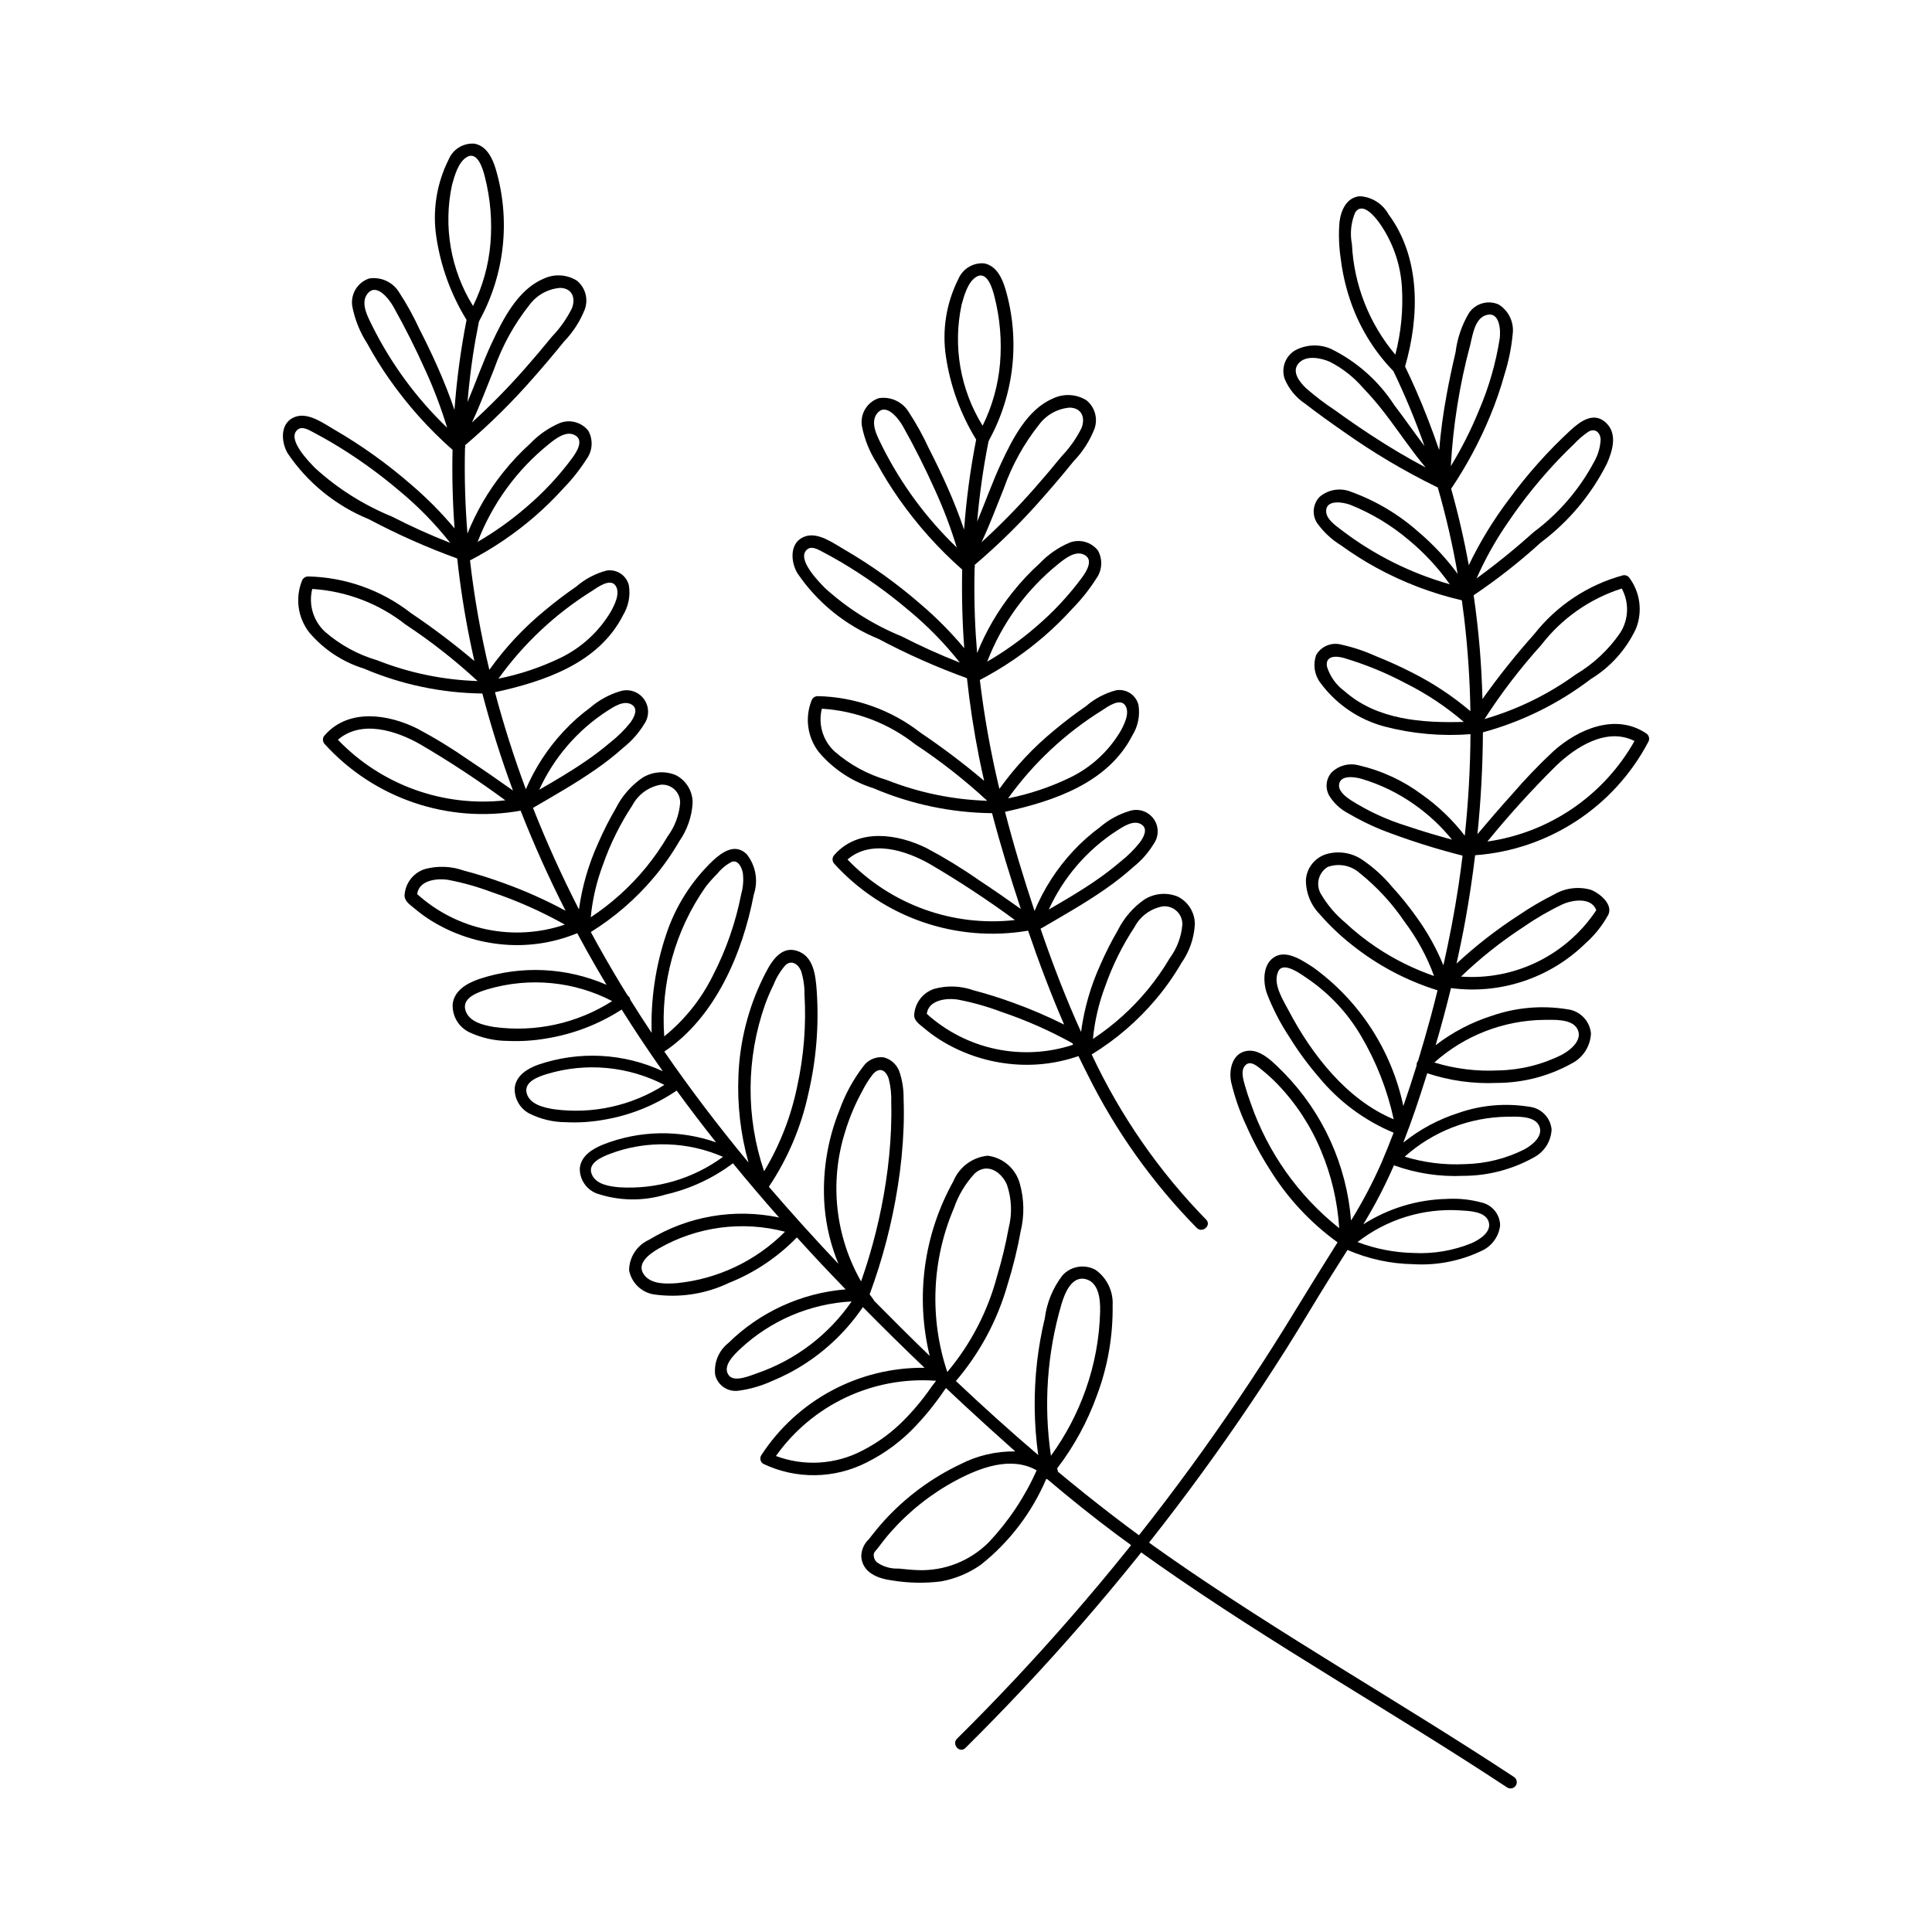
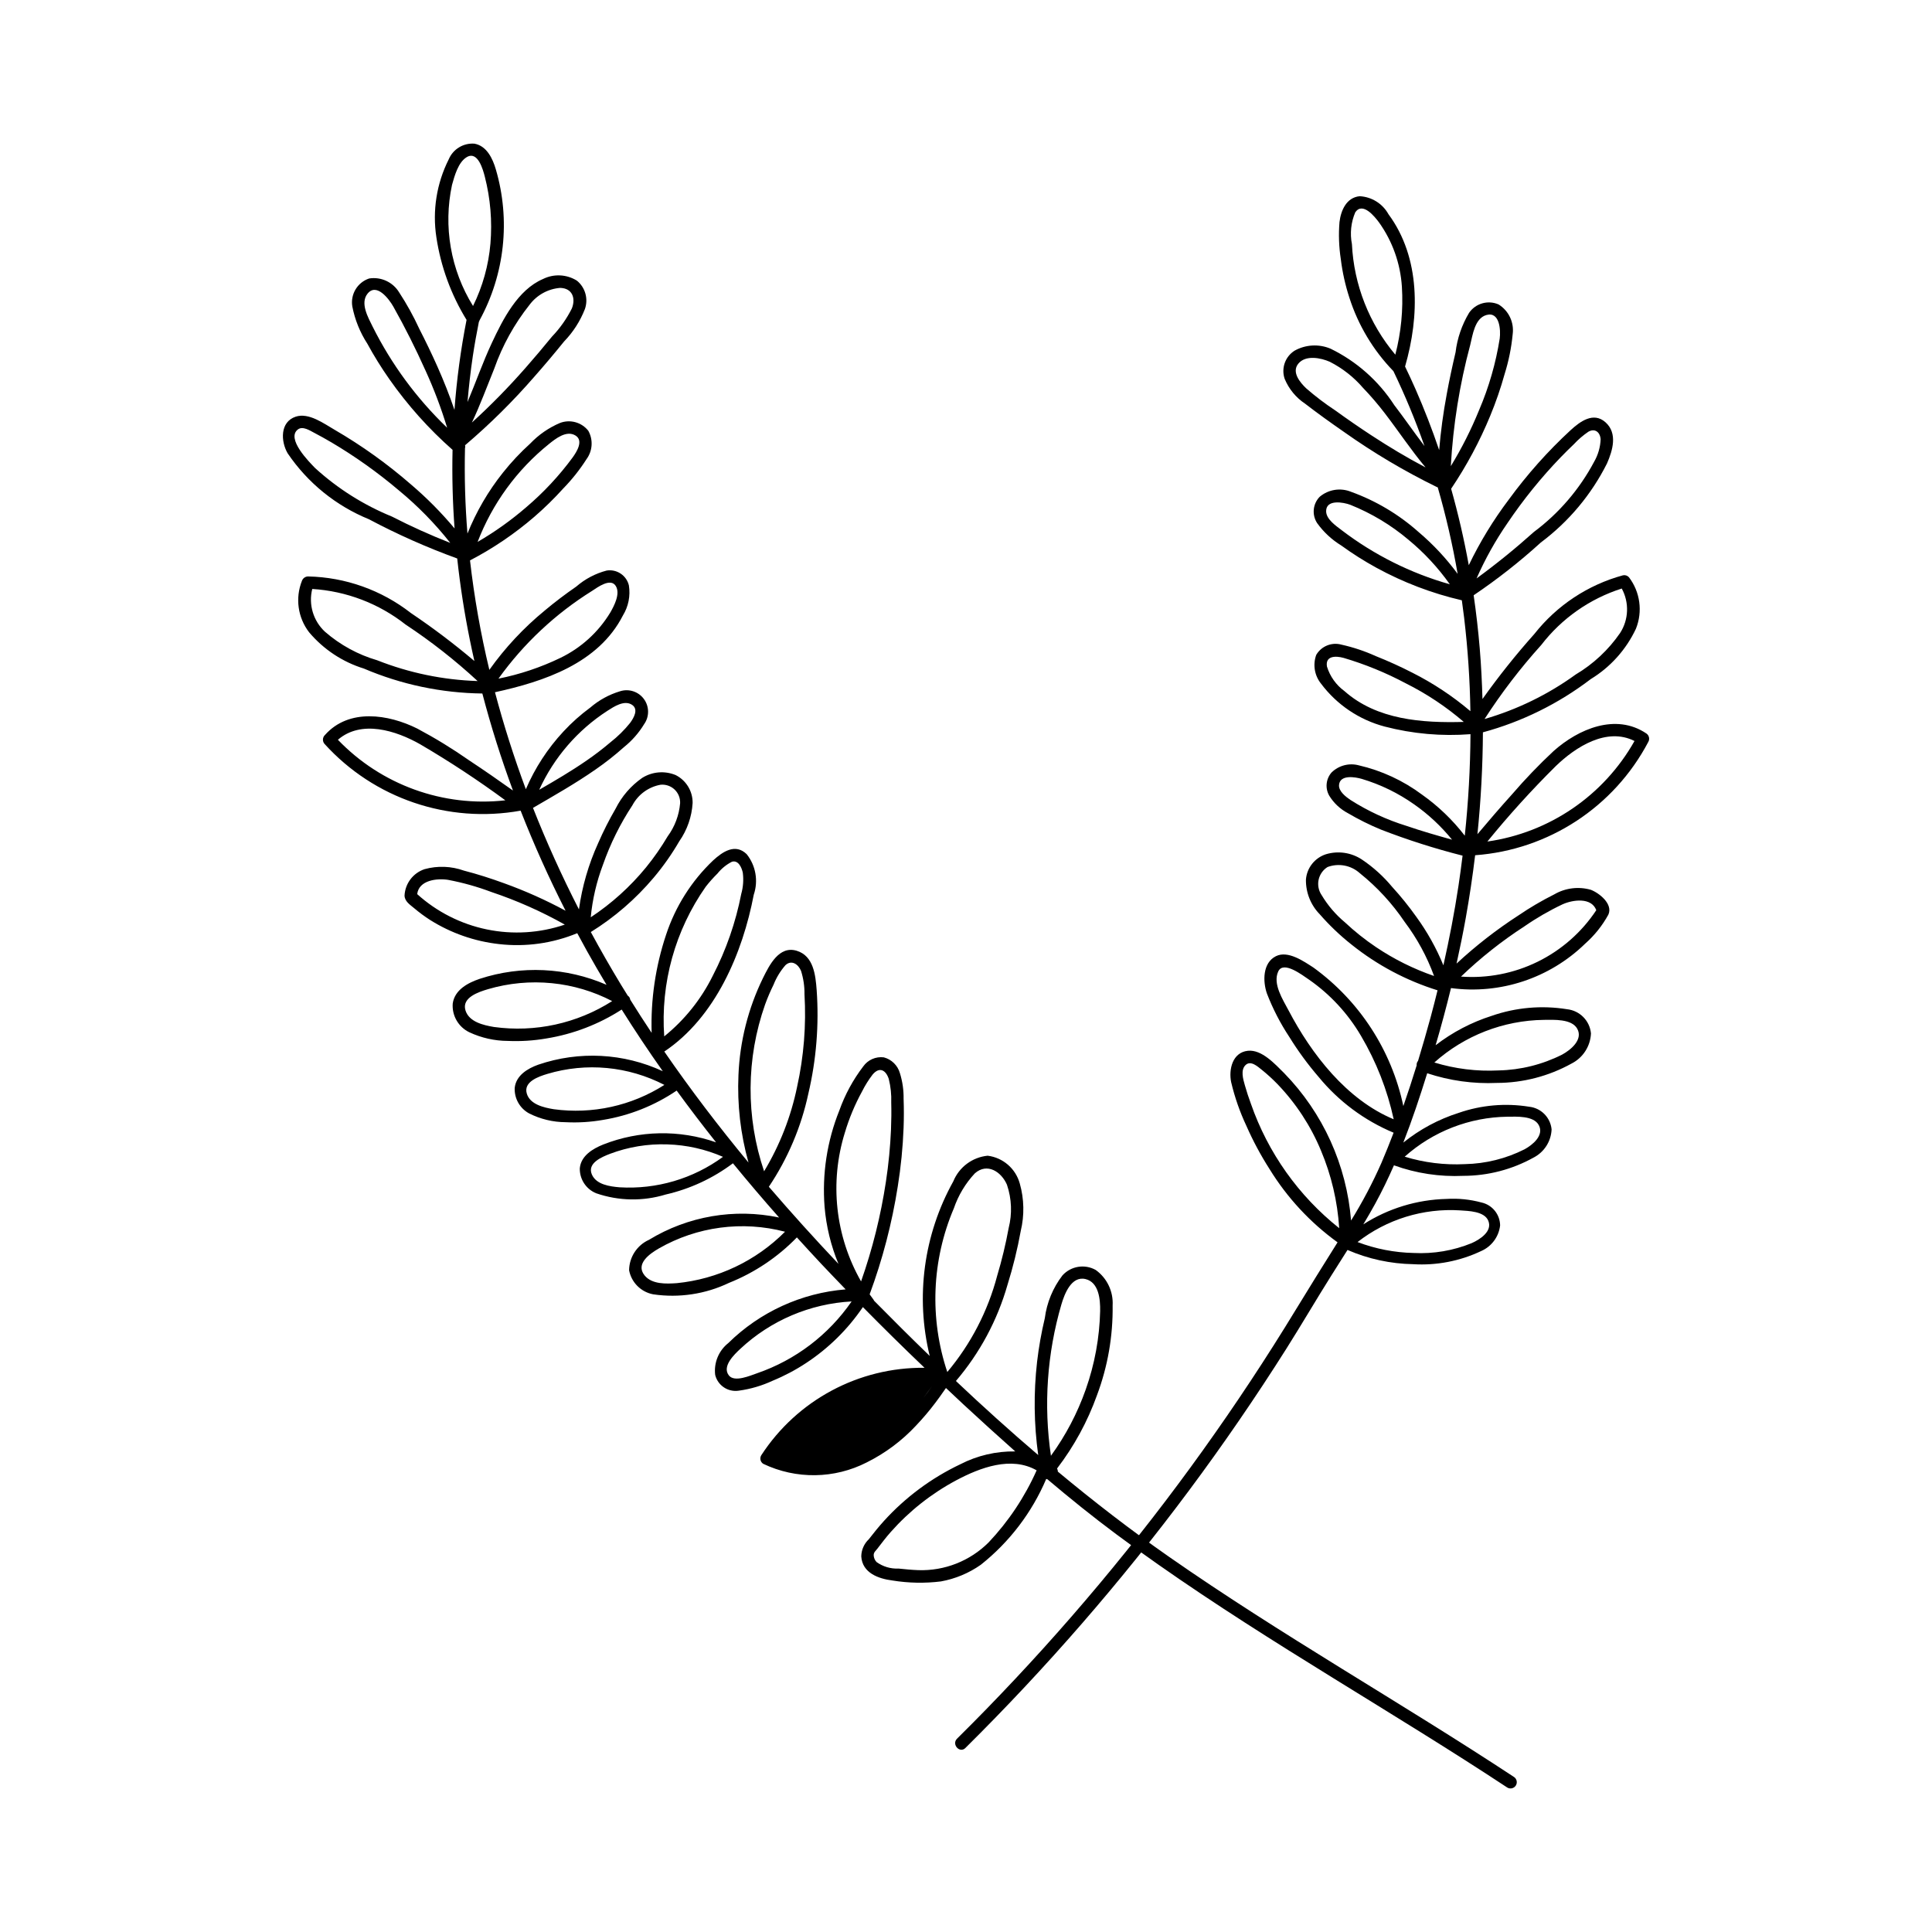
<svg xmlns="http://www.w3.org/2000/svg" fill="#000000" width="800px" height="800px" version="1.1" viewBox="144 144 512 512">
  <g>
    <path d="m516.36 241.12c3.848-13.289 4.141-28.805-4.402-40.352-1.555-2.801-4.441-4.606-7.641-4.769-3.508 0.352-4.977 3.773-5.34 6.871-0.27 3.273-0.148 6.57 0.352 9.816 0.422 3.445 1.176 6.844 2.25 10.148 2.336 7.324 6.336 14.008 11.691 19.523 3.109 6.461 5.859 13.09 8.234 19.855-2.731-3.582-5.285-7.312-8.023-10.875v-0.004c-4.164-6.426-10.008-11.594-16.898-14.941-3.086-1.289-6.594-1.09-9.512 0.543-2.496 1.582-3.578 4.672-2.621 7.465 1.113 2.68 2.992 4.969 5.406 6.574 3.383 2.617 6.875 5.106 10.387 7.543 7.762 5.492 15.949 10.352 24.492 14.531 0.09 0.043 0.184 0.078 0.281 0.105 2.176 7.539 3.938 15.195 5.277 22.93-3.008-4.086-6.481-7.809-10.352-11.09-5.231-4.66-11.301-8.277-17.891-10.66-2.801-1.141-6.004-0.637-8.316 1.316-1.828 1.871-2.117 4.766-0.688 6.965 1.715 2.394 3.894 4.418 6.41 5.953 2.969 2.156 6.074 4.121 9.293 5.883 7.121 3.898 14.742 6.801 22.652 8.633 0.227 1.598 0.438 3.199 0.633 4.805h-0.004c0.965 8.16 1.512 16.363 1.641 24.578-4.695-3.984-9.848-7.398-15.344-10.172-3.148-1.617-6.375-3.078-9.66-4.391v0.004c-2.934-1.336-5.996-2.363-9.141-3.062-2.594-0.73-5.352 0.383-6.711 2.707-0.938 2.586-0.457 5.477 1.27 7.621 4.184 5.586 10.133 9.594 16.879 11.375 7.414 1.93 15.094 2.609 22.73 2.016-0.055 8.984-0.559 17.953-1.512 26.902-3.219-4.18-7.043-7.852-11.348-10.895-4.988-3.715-10.691-6.356-16.75-7.754-2.566-0.684-5.301 0.035-7.199 1.887-1.5 1.707-1.754 4.176-0.629 6.148 1.199 1.965 2.91 3.566 4.945 4.641 2.82 1.66 5.758 3.121 8.785 4.367 7.059 2.734 14.277 5.035 21.613 6.894-0.328 2.656-0.68 5.309-1.078 7.949-1.07 7.086-2.43 14.121-4.004 21.113v0.004c-1.871-4.559-4.281-8.875-7.18-12.859-1.969-2.773-4.106-5.422-6.402-7.93-2.312-2.789-5.012-5.231-8.02-7.25-2.812-1.859-6.305-2.371-9.527-1.398-2.957 0.957-5.051 3.598-5.301 6.695-0.055 3.457 1.277 6.793 3.703 9.258 2.551 2.926 5.367 5.609 8.414 8.012 6.766 5.418 14.484 9.52 22.762 12.094-0.586 2.367-1.184 4.731-1.82 7.078-1.051 3.863-2.164 7.727-3.336 11.586l-0.066 0.105c-0.246 0.32-0.359 0.727-0.312 1.125-1.113 3.613-2.289 7.207-3.531 10.781-3.117-14.762-11.602-27.836-23.812-36.695-2.598-1.676-6.766-4.609-9.953-3.023-3.543 1.762-3.504 6.695-2.387 9.895v-0.004c1.555 4.035 3.543 7.891 5.926 11.496 2.301 3.727 4.891 7.266 7.75 10.582 5.32 6.492 12.152 11.574 19.895 14.809-1.039 2.719-2.121 5.422-3.262 8.086h-0.004c-2.316 5.242-4.992 10.316-8.008 15.188-1.172-14.691-7.445-28.512-17.734-39.066-2.402-2.367-5.918-6.312-9.621-5.918-4.09 0.438-5.117 4.977-4.414 8.359h0.004c0.941 3.981 2.293 7.852 4.035 11.555 1.742 3.957 3.789 7.773 6.117 11.418 4.672 7.602 10.801 14.207 18.035 19.43-3.703 5.91-7.394 11.816-11.02 17.777-7.762 12.762-15.996 25.223-24.703 37.379v0.004c-17.402 24.301-36.613 47.258-57.469 68.668-2.523 2.59-5.074 5.16-7.644 7.703-1.516 1.5 0.691 3.981 2.211 2.477l-0.004-0.004c21.449-21.238 41.27-44.062 59.293-68.277 9.047-12.16 17.625-24.652 25.73-37.477 4.074-6.445 7.914-13.035 11.977-19.488 1.418-2.25 2.848-4.492 4.266-6.742 5.5 2.387 11.41 3.668 17.402 3.773 6.207 0.379 12.406-0.82 18.023-3.484 2.766-1.207 4.68-3.797 5.019-6.797-0.043-2.926-2.094-5.445-4.953-6.074-3.008-0.812-6.129-1.133-9.238-0.941-7.832 0.184-15.465 2.516-22.062 6.738 1.078-1.801 2.133-3.613 3.141-5.453 1.812-3.309 3.453-6.719 4.977-10.191 5.891 2.133 12.148 3.078 18.406 2.789 6.488-0.012 12.867-1.668 18.543-4.812 2.848-1.441 4.695-4.309 4.828-7.496-0.305-3.16-2.793-5.676-5.953-6.008-6.269-1.012-12.691-0.449-18.691 1.637-5.328 1.695-10.297 4.359-14.652 7.867 2.363-6.039 4.418-12.211 6.332-18.379h-0.004c5.953 1.977 12.219 2.848 18.484 2.566 6.918-0.016 13.719-1.781 19.77-5.133 3.035-1.535 5.004-4.594 5.148-7.992-0.324-3.371-2.977-6.051-6.348-6.406-6.684-1.078-13.535-0.477-19.93 1.746-5.383 1.711-10.422 4.348-14.891 7.797 1.477-5.016 2.836-10.066 4.074-15.148h-0.004c13.027 1.746 26.133-2.59 35.551-11.758 2.481-2.191 4.562-4.793 6.156-7.695 1.289-2.824-2.422-5.758-4.684-6.606l-0.004 0.004c-3.242-0.914-6.715-0.477-9.629 1.215-3.266 1.633-6.422 3.484-9.441 5.539-5.852 3.785-11.363 8.07-16.469 12.812 0.883-4.019 1.719-8.055 2.441-12.105 0.984-5.512 1.812-11.047 2.481-16.609h0.004c19.434-1.418 36.766-12.75 45.859-29.98 0.473-0.773 0.258-1.785-0.492-2.293-8.121-5.457-18.016-1.184-24.562 4.648v-0.004c-3.879 3.621-7.555 7.453-11.016 11.473-3.129 3.469-6.18 7.008-9.184 10.582 0.918-8.973 1.402-17.973 1.453-27 10.348-2.805 20.055-7.598 28.574-14.102 5.215-3.176 9.375-7.816 11.973-13.34 1.832-4.559 1.133-9.742-1.844-13.648-0.398-0.449-1.004-0.648-1.59-0.52-9.289 2.531-17.523 7.981-23.48 15.547-4.898 5.488-9.488 11.242-13.75 17.238-0.133-4.473-0.348-8.941-0.723-13.406-0.395-4.711-0.934-9.41-1.613-14.094v0.004c6.262-4.223 12.211-8.898 17.797-13.98 7.402-5.535 13.414-12.719 17.551-20.98 1.488-3.422 2.848-7.945-0.387-10.859-3.199-2.887-6.742-0.238-9.266 2.066-6.047 5.582-11.535 11.742-16.387 18.395-4.102 5.43-7.656 11.254-10.602 17.387-1.234-6.82-2.793-13.57-4.676-20.25v-0.004c4.086-6.07 7.555-12.535 10.348-19.301 1.5-3.617 2.777-7.324 3.828-11.098 1.074-3.426 1.789-6.957 2.133-10.531 0.426-3.148-1.039-6.25-3.742-7.918-2.801-1.223-6.074-0.289-7.809 2.223-1.914 3.199-3.137 6.762-3.582 10.461-0.871 3.699-1.668 7.414-2.352 11.152h0.004c-0.918 4.883-1.586 9.812-2 14.766-1.848-5.457-3.93-10.832-6.25-16.125-0.891-2.027-1.828-4.035-2.789-6.031zm-14.086-32.43c-0.559-2.84-0.246-5.785 0.895-8.445 1.973-2.816 5.125 1.133 6.312 2.734 3.555 4.992 5.644 10.883 6.035 17 0.379 6.059-0.211 12.137-1.742 18.012-6.938-8.242-10.98-18.535-11.5-29.301zm-26.77 227.82c-0.598-1.605-1.129-3.234-1.598-4.887-0.449-1.59-1.219-4.059 0.203-5.394 1.355-1.273 3.176 0.402 4.266 1.273h0.004c1.469 1.184 2.863 2.453 4.176 3.809 4.898 5.102 8.805 11.066 11.516 17.598 2.754 6.539 4.387 13.492 4.832 20.57-10.766-8.551-18.879-19.984-23.398-32.969zm55.449 28.254c2.258 0.152 6.371 0.227 7.441 2.703 1.23 2.852-2.266 5.043-4.371 5.973h0.004c-4.875 1.992-10.129 2.883-15.387 2.613-5.086-0.109-10.121-1.086-14.875-2.894 7.731-6.031 17.402-9.016 27.188-8.395zm-45.488-53.023c-1.48-2.824-4.238-7.008-2.719-10.297 1.359-2.945 6.438 1.016 8.137 2.156v-0.004c5.625 3.914 10.332 9.004 13.797 14.918 4.051 6.859 6.977 14.32 8.664 22.105-12.48-5.188-21.793-17.27-27.875-28.879zm58.031 28.199c2.422-0.016 6.902-0.301 8.285 2.207 1.512 2.742-1.68 5.301-3.75 6.422h0.004c-4.918 2.481-10.328 3.828-15.836 3.938-5.387 0.273-10.781-0.395-15.941-1.973 7.504-6.703 17.18-10.465 27.242-10.594zm9.656-25.664c2.582-0.016 7.359-0.32 8.836 2.352 1.613 2.922-1.793 5.652-4 6.848h0.004c-5.242 2.644-11.012 4.082-16.883 4.199-5.746 0.293-11.496-0.418-16.996-2.102 8-7.148 18.316-11.16 29.043-11.297zm-52.73-25.844c-2.441-2.035-4.523-4.465-6.156-7.188-0.82-1.188-1.117-2.656-0.828-4.066 0.293-1.41 1.148-2.641 2.371-3.406 2.938-1.094 6.242-0.461 8.566 1.641 4.582 3.676 8.582 8.023 11.867 12.891 3.293 4.371 5.922 9.203 7.797 14.344-5.43-1.871-10.59-4.438-15.355-7.637-2.926-1.965-5.691-4.168-8.262-6.578zm57.715-4.801c2.731-1.207 7.613-1.879 8.895 1.578-3.875 5.852-9.238 10.566-15.539 13.66s-13.312 4.453-20.312 3.938c5.164-4.957 10.789-9.414 16.793-13.305 3.223-2.231 6.621-4.195 10.164-5.871zm-57.855-56.492c-2.199-1.609-3.82-3.887-4.625-6.492-0.484-2.891 2.348-2.867 4.379-2.305v-0.004c5.711 1.688 11.238 3.945 16.492 6.742 5.531 2.762 10.699 6.199 15.387 10.234-11.055 0.312-23.039-0.543-31.633-8.176zm1.57 28.836c-1.215-0.836-3.137-2.281-2.992-3.965 0.242-2.801 4.301-2.098 6.016-1.598h0.004c4.977 1.488 9.676 3.777 13.918 6.777 3.754 2.633 7.121 5.777 10.008 9.336-4.031-1.129-8.055-2.277-12.016-3.641-5.266-1.621-10.289-3.945-14.938-6.91zm54.414-8.922c5.316-5.148 13.551-10.398 20.895-6.68-8.148 14.461-22.559 24.309-38.992 26.641 5.676-6.969 11.715-13.633 18.098-19.961zm17.516-47.086c2.019 3.715 1.855 8.234-0.438 11.785-3.078 4.465-7.086 8.215-11.746 10.984-7.316 5.301-15.496 9.297-24.176 11.812 4.477-6.941 9.508-13.508 15.043-19.641 5.418-7.031 12.855-12.246 21.316-14.941zm-74.238-15.473c-1.48-1.133-4.09-2.879-4.106-5.004-0.023-3.25 4.602-2.394 6.422-1.707 5.586 2.242 10.781 5.359 15.379 9.242 4.168 3.434 7.859 7.406 10.98 11.816-10.375-2.934-20.105-7.801-28.676-14.344zm43.965-1.883h-0.004c4.188-6.207 8.902-12.043 14.102-17.434 1.133-1.172 2.289-2.32 3.469-3.441 1.152-1.242 2.441-2.356 3.84-3.312 1.715-1 3.113 0.062 3.266 1.949h0.004c-0.078 2.102-0.664 4.148-1.711 5.973-3.883 7.312-9.34 13.676-15.977 18.625-4.856 4.359-9.922 8.469-15.191 12.316 2.266-5.141 5.008-10.055 8.199-14.676zm-45.609-29.816c-2.711-1.785-5.301-3.75-7.75-5.887-1.617-1.543-3.914-4.273-2.098-6.516 1.941-2.398 5.988-1.559 8.371-0.512v0.004c3.356 1.707 6.34 4.055 8.793 6.906 2.055 2.141 3.988 4.394 5.789 6.75 3.637 4.731 6.949 9.754 10.785 14.332-4.965-2.613-9.785-5.5-14.477-8.582-3.188-2.09-6.324-4.258-9.414-6.496zm35.727-17.395c0.645-2.609 1.191-7.031 4.277-7.914 3.547-1.016 3.832 4.035 3.535 6.242-1.031 6.516-2.863 12.883-5.461 18.945-2.094 5.148-4.602 10.117-7.496 14.859 0.602-10.859 2.324-21.625 5.144-32.129z" />
-     <path d="m404.75 213.79c-2.918-0.211-5.644 1.465-6.781 4.16-3.215 6.379-4.359 13.602-3.273 20.66 1.168 7.758 3.891 15.199 7.996 21.883-1.547 7.879-2.613 15.848-3.199 23.859-1.324-3.891-2.844-7.715-4.512-11.465-1.516-3.41-3.144-6.773-4.848-10.098l0.004 0.004c-1.527-3.316-3.293-6.512-5.289-9.566-1.656-2.742-4.805-4.211-7.969-3.707-3.113 1.043-5.004 4.191-4.457 7.43 0.684 3.504 2.031 6.844 3.969 9.84 1.77 3.25 3.723 6.394 5.852 9.422 4.824 6.883 10.445 13.168 16.75 18.73-0.152 6.949 0.027 13.898 0.543 20.844h0.004c-3.5-4.191-7.344-8.078-11.5-11.621-6.293-5.481-13.09-10.355-20.309-14.551-2.856-1.648-6.852-4.625-10.32-3.477-4.191 1.391-3.973 6.551-2.133 9.703v0.004c5.293 7.828 12.789 13.91 21.543 17.477 7.555 4.016 15.387 7.496 23.43 10.41 0.754 6.996 1.82 13.949 3.191 20.863 0.422 2.117 0.879 4.227 1.359 6.332v-0.004c-5.383-4.555-11.012-8.812-16.863-12.754-7.793-6.07-17.336-9.469-27.211-9.684-0.742-0.004-1.406 0.461-1.66 1.16-1.816 4.562-1.094 9.75 1.906 13.641 3.82 4.527 8.855 7.859 14.516 9.609 9.934 4.246 20.609 6.488 31.414 6.606 2.238 8.547 4.852 16.996 7.621 25.383-3.668-2.609-7.367-5.172-11.121-7.652v0.004c-4.414-3.086-9.012-5.902-13.766-8.434-7.633-3.805-18.121-5.453-24.469 1.695h0.004c-0.664 0.621-0.723 1.652-0.137 2.344 12.977 14.328 32.367 21.039 51.422 17.797 2.875 8.41 6.008 16.738 9.547 24.891v-0.004c-4.34-2.168-8.797-4.086-13.359-5.734-3.496-1.277-7.047-2.414-10.648-3.348-3.352-1.199-6.992-1.332-10.426-0.387-3.055 1.016-5.164 3.809-5.312 7.023 0.066 1.543 1.441 2.387 2.539 3.312 1.336 1.137 2.75 2.18 4.231 3.125 5.543 3.492 11.809 5.68 18.32 6.398 6.227 0.711 12.531 0.012 18.453-2.039 0.777 1.621 1.574 3.231 2.391 4.836v-0.004c7.441 15.012 17.215 28.75 28.957 40.703 1.512 1.5 3.992-0.703 2.477-2.211v0.004c-12.492-12.781-22.742-27.574-30.32-43.762 6.41-3.93 12.152-8.863 17.004-14.617 2.547-3.016 4.82-6.254 6.805-9.668 2.09-2.992 3.312-6.504 3.527-10.148 0.035-3.121-1.707-5.988-4.496-7.387-2.906-1.203-6.215-0.922-8.875 0.754-2.984 2.082-5.402 4.879-7.031 8.137-1.727 2.965-3.277 6.027-4.644 9.176-2.57 5.644-4.289 11.637-5.109 17.785-3.867-8.531-7.25-17.293-10.301-26.098-0.148-0.43-0.293-0.859-0.438-1.289v0.004c0.113-0.039 0.223-0.09 0.328-0.148 5.68-3.309 11.406-6.543 16.805-10.305 2.629-1.816 5.144-3.793 7.523-5.926 2.121-1.699 3.926-3.754 5.34-6.074 1.426-2.008 1.402-4.703-0.059-6.684-1.461-1.98-4.027-2.801-6.367-2.031-2.871 0.867-5.527 2.32-7.801 4.273-2.586 1.902-4.988 4.043-7.172 6.394-4.301 4.633-7.746 9.992-10.18 15.828-2.894-8.688-5.547-17.441-7.824-26.277 12.996-2.852 27.328-7.664 33.773-20.305h0.004c1.469-2.383 2.031-5.215 1.594-7.981-0.637-2.648-3.199-4.359-5.887-3.938-2.981 0.777-5.742 2.234-8.066 4.254-2.887 1.992-5.684 4.109-8.371 6.363-5.512 4.516-10.398 9.738-14.543 15.531-2.281-9.516-4.012-19.152-5.18-28.867 6.113-3.191 11.836-7.078 17.059-11.59 2.688-2.328 5.231-4.824 7.613-7.465 2.305-2.363 4.363-4.957 6.137-7.738 1.621-2.195 1.812-5.133 0.488-7.519-1.777-2.262-4.816-3.106-7.504-2.086-2.973 1.258-5.66 3.117-7.891 5.453-2.617 2.371-5.035 4.953-7.234 7.715-3.894 4.883-7.055 10.309-9.387 16.105-0.273-3.25-0.48-6.508-0.598-9.781-0.152-4.266-0.172-8.531-0.066-12.801h0.004c0.07-0.223 0.082-0.461 0.023-0.688l0.004-0.129c0.039-0.027 0.078-0.047 0.117-0.082v0.004c6.492-5.531 12.559-11.539 18.156-17.973 2.715-3.074 5.359-6.207 7.938-9.398 2.391-2.469 4.269-5.387 5.523-8.59 0.961-2.707 0.113-5.731-2.113-7.543-2.723-1.703-6.133-1.863-9.004-0.434-6.672 2.859-10.621 10.691-13.531 16.906-2.391 5.106-4.25 10.457-6.441 15.652 0.605-7.117 1.605-14.199 3-21.207 0.074-0.121 0.133-0.25 0.168-0.387 6.695-12.242 8.25-26.641 4.316-40.027-0.836-2.867-2.418-6.234-5.691-6.809zm-39.551 129.38c-3.129-2.879-4.434-7.234-3.402-11.359 9.02 0.559 17.652 3.852 24.75 9.441 6.754 4.461 13.133 9.465 19.074 14.961-9.125-0.289-18.133-2.152-26.621-5.508-5.09-1.488-9.801-4.059-13.801-7.535zm3.402 28.605c6.207-5.359 15.379-2.465 21.863 1.227h-0.004c7.758 4.547 15.27 9.492 22.512 14.82-16.484 1.852-32.887-4.082-44.375-16.047zm21.012 40.902c0.445-3.672 5.168-4.258 8.234-3.773 3.887 0.742 7.703 1.812 11.406 3.207 6.559 2.203 12.906 5 18.957 8.359l0.184 0.395c-6.609 2.18-13.684 2.57-20.496 1.133-6.809-1.438-13.121-4.652-18.289-9.316zm55.09-23.062h-0.004c1.523-2.848 4.262-4.84 7.438-5.418 1.367-0.141 2.723 0.324 3.723 1.266 0.996 0.945 1.535 2.277 1.469 3.648-0.277 3.168-1.418 6.199-3.301 8.762-1.711 2.891-3.633 5.648-5.75 8.25-4.188 5.109-9.121 9.562-14.637 13.203 0.457-4.75 1.539-9.418 3.223-13.887 1.949-5.574 4.582-10.891 7.836-15.824zm-4.684-25.508c1.738-1.109 4.492-2.965 6.551-1.574 1.77 1.195 0.406 3.492-0.52 4.758h-0.004c-1.531 1.906-3.281 3.633-5.211 5.141-2.051 1.742-4.195 3.379-6.414 4.902-4.023 2.777-8.246 5.246-12.48 7.695v0.004c3.902-8.559 10.176-15.82 18.074-20.926zm-4.047-31.797c1.418-0.93 4.918-3.543 6.285-1.273 1.238 2.059-0.453 5.231-1.465 7.012h-0.008c-3.16 5.211-7.762 9.395-13.25 12.035-5.211 2.516-10.715 4.359-16.387 5.492 6.672-9.305 15.102-17.207 24.816-23.266zm-73.363-32.492c-1.574-1.621-7.859-7.894-4.574-10.309 1.25-0.918 3.144 0.316 4.281 0.914 1.5 0.785 2.977 1.605 4.434 2.465l0.004-0.004c6.332 3.738 12.336 8.004 17.945 12.758 5.043 4.152 9.629 8.832 13.676 13.961-5.258-2.062-10.41-4.387-15.438-6.969-7.473-3.047-14.355-7.387-20.328-12.816zm61.891-6.398c1.781-1.426 4.648-3.738 7.047-2.285 2.234 1.355 0.332 4.332-0.73 5.812l0.004-0.004c-3.578 4.863-7.707 9.293-12.309 13.199-4 3.457-8.316 6.539-12.891 9.195 3.894-10.156 10.41-19.098 18.883-25.922zm-46.703-31.145c-1.172-2.394-3.359-6.184-1.355-8.707 2.418-3.043 5.777 1.512 6.848 3.414 3.086 5.484 5.922 11.141 8.496 16.883v-0.004c2.258 4.941 4.184 10.023 5.762 15.223-8.07-7.742-14.75-16.809-19.75-26.809zm41.59-5.777c1.934-2.582 4.879-4.211 8.094-4.473 3.234 0.062 4.195 2.719 3.125 5.43-1.367 2.738-3.141 5.25-5.262 7.461-2.34 2.871-4.731 5.695-7.176 8.477v-0.004c-4.418 5.031-9.113 9.812-14.059 14.32 2.211-4.652 3.981-9.52 5.922-14.285h-0.004c2.156-6.125 5.32-11.844 9.359-16.926zm-11.848-33.91c1.477 5.766 1.98 11.738 1.484 17.668-0.488 5.762-2.055 11.379-4.617 16.562-5.934-9.578-7.926-21.078-5.566-32.094 0.664-2.352 1.625-5.992 3.891-7.352 2.941-1.766 4.324 3.301 4.809 5.215z" />
-     <path d="m269.7 182.07c-2.922-0.207-5.648 1.465-6.785 4.16-3.211 6.379-4.356 13.602-3.269 20.664 1.168 7.758 3.887 15.199 7.996 21.879-1.547 7.879-2.617 15.844-3.203 23.852-1.324-3.887-2.844-7.707-4.508-11.453-1.516-3.41-3.144-6.773-4.848-10.098h0.004c-1.527-3.316-3.297-6.512-5.293-9.566-1.652-2.742-4.805-4.207-7.969-3.707-3.109 1.043-5 4.191-4.457 7.43 0.684 3.504 2.031 6.844 3.973 9.84 1.77 3.25 3.723 6.394 5.848 9.422 4.824 6.879 10.441 13.164 16.742 18.719-0.16 6.941 0.02 13.883 0.531 20.824-3.492-4.176-7.332-8.055-11.473-11.586-6.293-5.484-13.094-10.355-20.309-14.551-2.859-1.648-6.852-4.625-10.32-3.477-4.191 1.391-3.973 6.551-2.133 9.703 5.293 7.828 12.789 13.91 21.539 17.48 7.547 4.008 15.367 7.481 23.398 10.398 0.785 7.262 1.906 14.48 3.367 21.66 0.375 1.844 0.766 3.68 1.184 5.512h-0.004c-5.371-4.547-10.988-8.793-16.828-12.723-7.789-6.074-17.336-9.473-27.211-9.688-0.742-0.004-1.406 0.461-1.656 1.16-1.82 4.566-1.098 9.75 1.902 13.641 3.82 4.527 8.859 7.863 14.516 9.613 9.93 4.238 20.594 6.481 31.391 6.606 2.277 8.695 4.981 17.266 8.113 25.715-3.82-2.723-7.672-5.398-11.59-7.981v-0.004c-4.414-3.086-9.008-5.902-13.762-8.434-7.633-3.805-18.121-5.453-24.469 1.695-0.66 0.621-0.719 1.652-0.133 2.344 13.105 14.484 32.758 21.18 51.984 17.711 3.539 9.027 7.512 17.871 11.914 26.523h-0.004c-5.238-2.832-10.684-5.266-16.285-7.285-3.496-1.277-7.047-2.418-10.648-3.348h-0.004c-3.352-1.199-6.992-1.332-10.426-0.387-3.051 1.016-5.164 3.809-5.312 7.023 0.066 1.543 1.441 2.387 2.539 3.312 1.34 1.137 2.754 2.18 4.231 3.129 5.543 3.488 11.809 5.68 18.32 6.398 7.027 0.801 14.145-0.195 20.68-2.894 0.848 1.586 1.707 3.168 2.582 4.738 1.676 3.012 3.41 5.984 5.176 8.938v0.004c-10.633-4.629-22.594-5.191-33.613-1.582-3.144 1.07-6.617 2.902-7.144 6.535-0.246 3.215 1.512 6.25 4.426 7.637 3.18 1.48 6.644 2.262 10.152 2.281 3.438 0.152 6.883-0.066 10.273-0.656 7.098-1.152 13.879-3.758 19.922-7.656 3.484 5.543 7.113 10.988 10.891 16.336v0.004c-10.367-4.809-22.188-5.426-33-1.73-2.828 1.008-5.894 2.856-6.238 6.148v0.004c-0.129 2.797 1.352 5.422 3.816 6.758 3 1.516 6.309 2.312 9.668 2.332 3.32 0.168 6.644-0.035 9.914-0.609 6.996-1.141 13.656-3.793 19.523-7.769 3.383 4.641 6.863 9.211 10.441 13.711h-0.004c-9.711-3.394-20.32-3.191-29.895 0.578-2.777 1.113-5.879 2.965-6.207 6.258l-0.004-0.004c-0.09 2.914 1.641 5.57 4.336 6.668 5.949 2.055 12.395 2.172 18.41 0.336 6.461-1.477 12.539-4.297 17.836-8.281 3.984 4.867 8.062 9.656 12.23 14.371h-0.004c-11.82-2.488-24.148-0.375-34.469 5.906-3.18 1.434-5.238 4.582-5.277 8.07 0.609 3.231 3.137 5.762 6.371 6.375 6.859 1.016 13.863-0.043 20.117-3.035 6.773-2.707 12.898-6.812 17.977-12.047 2.086 2.301 4.184 4.582 6.301 6.848 2.184 2.332 4.406 4.625 6.625 6.926-11.711 0.949-22.715 5.984-31.094 14.223-2.551 2.016-3.871 5.211-3.484 8.438 0.684 2.805 3.398 4.621 6.254 4.184 3.117-0.426 6.152-1.316 9.004-2.648 3.098-1.273 6.066-2.844 8.859-4.691 5.934-3.902 11.039-8.938 15.027-14.812 5.363 5.445 10.805 10.805 16.332 16.086-17.426-0.176-33.73 8.555-43.242 23.152-0.492 0.77-0.273 1.793 0.492 2.293 8.719 4.164 18.879 4.019 27.477-0.387 4.879-2.434 9.281-5.719 12.996-9.707 1.836-1.93 3.559-3.961 5.16-6.086 0.816-1.078 1.609-2.18 2.371-3.297 0.145-0.207 0.289-0.41 0.43-0.609 1.562 1.465 3.113 2.941 4.684 4.398 4.519 4.188 9.078 8.32 13.676 12.406-5.059-0.082-10.062 1.09-14.562 3.406-7.672 3.644-14.559 8.762-20.266 15.055-1.402 1.547-2.699 3.172-3.981 4.816-1.25 1.184-1.973 2.82-1.996 4.543 0.273 4.383 4.535 5.922 8.273 6.387h-0.004c4.242 0.688 8.562 0.773 12.828 0.246 3.805-0.684 7.414-2.188 10.574-4.41 7.59-6.019 13.551-13.84 17.344-22.75 0.105 0.035 0.211 0.066 0.32 0.09 5.93 5.023 11.98 9.902 18.23 14.555 29.504 21.953 61.527 40.164 92.492 59.914 3.734 2.383 7.449 4.789 11.148 7.227 0.77 0.461 1.762 0.227 2.246-0.523s0.289-1.754-0.445-2.262c-30.199-19.891-61.766-37.664-91.441-58.363-10.156-7.086-19.953-14.652-29.465-22.574h-0.004c0.004-0.289-0.07-0.574-0.211-0.828 4.504-5.883 8.07-12.43 10.574-19.406 2.856-7.609 4.262-15.684 4.152-23.812 0.211-3.688-1.473-7.231-4.473-9.391-2.914-1.645-6.578-1.047-8.824 1.434-2.535 3.301-4.148 7.215-4.676 11.344-0.91 3.801-1.59 7.656-2.047 11.543-0.941 8.219-0.844 16.527 0.301 24.727-7.434-6.356-14.703-12.898-21.812-19.629 6.328-7.41 10.988-16.094 13.664-25.465 1.465-4.691 2.641-9.469 3.519-14.309 0.992-4.137 0.906-8.457-0.254-12.551-1.086-3.957-4.445-6.871-8.516-7.379-4.059 0.402-7.562 3.016-9.102 6.793-7.844 14.082-10.078 30.609-6.254 46.27-4.965-4.809-9.867-9.676-14.711-14.598-0.059-0.137-0.133-0.262-0.223-0.379-0.344-0.438-0.66-0.895-0.984-1.344h-0.004c3.426-9.258 5.922-18.832 7.453-28.578 0.832-5.168 1.348-10.375 1.547-15.605 0.09-2.523 0.098-5.051 0.004-7.574h-0.004c0.047-2.328-0.285-4.648-0.98-6.875-0.586-2.043-2.203-3.633-4.262-4.176-2.121-0.266-4.219 0.656-5.453 2.402-2.703 3.539-4.84 7.477-6.332 11.672-3.258 8.094-4.594 16.832-3.914 25.531 0.438 5.203 1.676 10.305 3.68 15.129-6.309-6.66-12.457-13.477-18.449-20.438l0.004-0.004c5.023-7.488 8.578-15.867 10.465-24.684 2.113-8.984 2.856-18.238 2.203-27.441-0.301-3.934-0.801-9.055-5.293-10.414-4.672-1.414-7.234 3.812-8.918 7.195-3.934 8.039-6.152 16.809-6.516 25.75-0.352 7.816 0.547 15.645 2.66 23.18-7.852-9.488-15.328-19.281-22.312-29.414 13.543-9.055 20.762-26.113 23.711-41.582h0.004c1.234-3.656 0.531-7.691-1.871-10.711-3.023-2.969-6.383-0.668-8.902 1.637-5.727 5.441-10.016 12.223-12.48 19.727-2.793 8.367-4.086 17.16-3.816 25.973-1.93-2.898-3.82-5.824-5.664-8.781l-0.023-0.078v0.004c-0.059-0.41-0.293-0.773-0.641-0.996-0.562-0.906-1.133-1.809-1.688-2.723-2.816-4.641-5.519-9.355-8.105-14.141 6.269-3.894 11.887-8.75 16.645-14.391 2.547-3.019 4.824-6.254 6.805-9.672 2.094-2.992 3.316-6.504 3.531-10.148 0.035-3.121-1.711-5.988-4.496-7.387-2.906-1.203-6.215-0.922-8.875 0.754-2.984 2.082-5.402 4.879-7.031 8.137-1.727 2.965-3.277 6.027-4.644 9.176-2.531 5.566-4.246 11.477-5.082 17.535-4.492-8.766-8.551-17.734-12.176-26.906 5.606-3.266 11.254-6.465 16.582-10.176 2.629-1.816 5.144-3.793 7.527-5.926 2.117-1.699 3.926-3.754 5.336-6.074 1.426-2.008 1.402-4.703-0.059-6.684s-4.027-2.801-6.363-2.031c-2.871 0.867-5.527 2.324-7.805 4.277-2.586 1.898-4.988 4.039-7.168 6.394-4.168 4.484-7.531 9.652-9.945 15.277-3.141-8.43-5.867-16.996-8.18-25.703 13.027-2.848 27.426-7.652 33.895-20.332 1.469-2.383 2.035-5.215 1.594-7.981-0.633-2.644-3.195-4.359-5.883-3.938-2.981 0.777-5.742 2.234-8.07 4.254-2.887 1.992-5.684 4.109-8.371 6.363v0.004c-5.559 4.559-10.488 9.836-14.656 15.699-2.297-9.559-4.008-19.242-5.125-29.008 6.137-3.195 11.883-7.094 17.117-11.617 2.691-2.332 5.234-4.824 7.617-7.469 2.305-2.363 4.359-4.953 6.137-7.738 1.617-2.195 1.809-5.133 0.488-7.519-1.777-2.262-4.816-3.106-7.504-2.086-2.977 1.262-5.66 3.117-7.891 5.457-2.617 2.367-5.035 4.949-7.234 7.711-3.906 4.898-7.074 10.34-9.406 16.152-0.613-7.519-0.832-15.066-0.652-22.609 0.086-0.242 0.094-0.508 0.02-0.754v-0.066c0.043-0.031 0.09-0.055 0.137-0.094 6.488-5.531 12.559-11.539 18.152-17.973 2.715-3.074 5.359-6.207 7.938-9.398 2.394-2.469 4.269-5.387 5.523-8.586 0.961-2.711 0.117-5.731-2.113-7.547-2.719-1.699-6.129-1.863-9-0.43-6.672 2.859-10.621 10.691-13.531 16.906-2.398 5.117-4.258 10.484-6.461 15.695 0.348-4.078 0.809-8.152 1.414-12.211 0.453-3.023 1-6.035 1.598-9.031v-0.004c0.078-0.121 0.137-0.254 0.172-0.395 6.699-12.238 8.254-26.641 4.32-40.027-0.836-2.867-2.418-6.234-5.691-6.809zm136.3 370.68c-4.938 4.934-11.703 7.598-18.68 7.352-1.738-0.066-3.469-0.234-5.195-0.418-2.086 0.102-4.144-0.512-5.836-1.734-0.461-0.492-0.73-1.133-0.754-1.805 0.004-0.793 0.523-1.141 0.977-1.73 1.156-1.496 2.277-2.996 3.535-4.41 4.922-5.562 10.797-10.199 17.344-13.699 6.383-3.394 14.594-6.492 21.328-2.652-3.129 7.039-7.43 13.496-12.719 19.098zm19.289-63.09c0.801-2.699 2.621-7.59 6.379-6.695 3.566 0.848 3.934 5.477 3.879 8.418h0.004c-0.16 7.106-1.449 14.141-3.816 20.84-2.207 6.273-5.316 12.191-9.227 17.57-1.977-13.422-1.027-27.113 2.781-40.133zm-150.4-73.504c-2.762-0.465-6.602-1.328-7.539-4.41-1.035-3.398 3.519-4.875 5.949-5.598h-0.004c5.508-1.621 11.273-2.16 16.984-1.59 5.574 0.551 10.988 2.16 15.953 4.742-9.305 5.934-20.414 8.363-31.344 6.856zm15.84 21.793c-2.586-0.43-6.266-1.238-7.125-4.144-0.93-3.141 3.156-4.516 5.43-5.203h-0.004c10.332-3.094 21.461-2.051 31.039 2.91-8.711 5.551-19.105 7.832-29.34 6.438zm17.477 20.699c-2.578-0.219-6.18-0.691-7.356-3.402-1.301-3.008 2.637-4.637 4.805-5.469v-0.004c4.856-1.832 10.027-2.68 15.215-2.5 5.074 0.152 10.074 1.273 14.73 3.301-7.91 5.801-17.602 8.66-27.395 8.074zm15.141 25.402c-2.789 0.195-6.59 0.348-8.535-2.066-2.465-3.059 1.371-5.734 3.773-7.121v-0.004c10.137-5.809 22.152-7.406 33.457-4.441-7.695 7.734-17.84 12.555-28.695 13.633zm21.301 23.871c-1.797 0.609-6.016 2.504-7.504 0.562-1.859-2.426 1.469-5.543 3.043-7.023l-0.004 0.004c8.051-7.527 18.496-11.98 29.504-12.57-6.102 8.855-14.875 15.523-25.043 19.027zm46.34 3.43c-0.719 1.031-1.465 2.047-2.231 3.043l-0.004 0.004c-1.438 1.875-2.981 3.664-4.629 5.359-3.359 3.547-7.305 6.488-11.664 8.699-7.066 3.68-15.363 4.188-22.828 1.398 9.598-13.531 25.547-21.09 42.098-19.957 0.113 0.012 0.23 0.008 0.344-0.004-0.34 0.539-0.832 1.09-1.09 1.457zm5.797-47.129h-0.004c1.18-3.449 3.078-6.613 5.566-9.277 3.269-2.887 7.023-0.43 8.516 3.035h-0.004c1.254 3.703 1.406 7.691 0.445 11.48-0.781 4.25-1.789 8.453-3.031 12.594-2.465 9.387-6.984 18.109-13.227 25.543-4.746-14.184-4.133-29.613 1.734-43.375zm-28.879-20.059h-0.008c1.129-3.797 2.66-7.461 4.566-10.934 0.785-1.57 1.719-3.066 2.789-4.461 1.801-2.141 3.512-1.223 4.289 1.18l-0.004 0.004c0.508 2.031 0.727 4.125 0.648 6.219 0.062 2.352 0.039 4.707-0.059 7.059l0.004-0.004c-0.199 4.668-0.648 9.316-1.352 13.934-1.359 8.996-3.562 17.844-6.586 26.426-6.836-11.977-8.391-26.254-4.297-39.422zm-21.148-33.961c0.652-1.793 1.402-3.547 2.246-5.258 0.75-1.887 1.812-3.633 3.148-5.164 1.645-1.527 3.434-0.207 4.144 1.535h-0.004c0.625 1.996 0.934 4.074 0.906 6.16 0.484 8.23-0.176 16.488-1.957 24.539-1.625 7.902-4.582 15.473-8.746 22.387-4.867-14.348-4.773-29.91 0.262-44.199zm-15.73-31.215c0.965-1.234 2.004-2.402 3.117-3.5 1.039-1.301 2.34-2.363 3.824-3.117 1.695-0.504 2.59 1.535 2.887 2.918h-0.004c0.242 1.883 0.102 3.797-0.418 5.625-1.465 7.531-3.996 14.816-7.523 21.633-3.078 6.238-7.473 11.734-12.883 16.105-1.004-14.094 2.883-28.102 11-39.664zm-100.88-67.547c-3.125-2.879-4.43-7.234-3.398-11.359 9.02 0.559 17.652 3.852 24.75 9.441 6.754 4.461 13.129 9.465 19.07 14.961-9.125-0.289-18.129-2.152-26.621-5.508-5.09-1.484-9.797-4.059-13.801-7.535zm3.402 28.605c6.207-5.359 15.379-2.465 21.863 1.227v0.004c7.754 4.543 15.27 9.488 22.508 14.816-16.48 1.852-32.887-4.082-44.371-16.047zm21.012 40.902c0.445-3.672 5.168-4.258 8.234-3.773v0.004c3.887 0.738 7.703 1.809 11.406 3.203 6.754 2.262 13.273 5.156 19.48 8.648-6.648 2.258-13.781 2.699-20.66 1.277-6.875-1.418-13.25-4.648-18.461-9.355zm57.051-23.57-0.004 0.004c1.523-2.844 4.262-4.84 7.438-5.418 1.363-0.137 2.723 0.324 3.723 1.266 0.996 0.945 1.535 2.277 1.469 3.648-0.277 3.168-1.418 6.199-3.301 8.762-1.711 2.891-3.633 5.648-5.75 8.25-4.188 5.109-9.121 9.562-14.637 13.203 0.457-4.75 1.539-9.418 3.223-13.883 1.949-5.578 4.582-10.895 7.836-15.828zm-6.644-25.004c1.738-1.109 4.492-2.965 6.551-1.574 1.77 1.195 0.406 3.492-0.52 4.758v0.004c-1.535 1.91-3.285 3.633-5.211 5.141-2.055 1.746-4.195 3.383-6.418 4.906-4.023 2.777-8.246 5.246-12.48 7.695h0.004c3.902-8.559 10.172-15.82 18.07-20.926zm-4.051-31.789c1.418-0.93 4.918-3.543 6.285-1.273 1.238 2.059-0.453 5.231-1.465 7.012h-0.004c-3.156 5.211-7.762 9.391-13.25 12.035-5.207 2.512-10.715 4.356-16.387 5.488 6.672-9.301 15.105-17.207 24.82-23.262zm-58.172-70.039c-1.172-2.394-3.359-6.184-1.355-8.707 2.418-3.043 5.777 1.512 6.848 3.414 3.086 5.484 5.922 11.141 8.496 16.883h0.004c2.254 4.938 4.18 10.023 5.758 15.219-8.07-7.738-14.75-16.809-19.75-26.809zm-15.188 37.543c-1.574-1.621-7.859-7.894-4.574-10.309 1.25-0.922 3.144 0.316 4.281 0.914 1.5 0.785 2.977 1.605 4.434 2.465l0.004-0.004c6.332 3.738 12.336 8.004 17.949 12.758 5.043 4.152 9.629 8.832 13.676 13.961-5.262-2.062-10.414-4.387-15.441-6.969-7.473-3.047-14.352-7.387-20.324-12.816zm61.891-6.398c1.781-1.426 4.648-3.738 7.047-2.285 2.234 1.355 0.332 4.332-0.73 5.812l0.004-0.004c-3.574 4.863-7.707 9.293-12.305 13.199-4.004 3.461-8.316 6.539-12.891 9.195 3.894-10.156 10.41-19.098 18.879-25.918zm-5.117-36.918 0.008-0.004c1.93-2.582 4.875-4.211 8.09-4.473 3.234 0.062 4.195 2.719 3.125 5.43-1.367 2.738-3.141 5.254-5.258 7.461-2.34 2.871-4.731 5.695-7.176 8.477h-0.004c-4.418 5.027-9.109 9.809-14.059 14.316 2.211-4.652 3.981-9.52 5.922-14.285 2.156-6.121 5.32-11.844 9.359-16.926zm-11.848-33.91 0.008-0.004c1.477 5.766 1.977 11.738 1.48 17.672-0.488 5.758-2.055 11.375-4.613 16.559-5.934-9.574-7.93-21.078-5.57-32.09 0.664-2.352 1.625-5.992 3.891-7.352 2.941-1.766 4.324 3.297 4.812 5.211z" />
+     <path d="m269.7 182.07c-2.922-0.207-5.648 1.465-6.785 4.16-3.211 6.379-4.356 13.602-3.269 20.664 1.168 7.758 3.887 15.199 7.996 21.879-1.547 7.879-2.617 15.844-3.203 23.852-1.324-3.887-2.844-7.707-4.508-11.453-1.516-3.41-3.144-6.773-4.848-10.098h0.004c-1.527-3.316-3.297-6.512-5.293-9.566-1.652-2.742-4.805-4.207-7.969-3.707-3.109 1.043-5 4.191-4.457 7.43 0.684 3.504 2.031 6.844 3.973 9.84 1.77 3.25 3.723 6.394 5.848 9.422 4.824 6.879 10.441 13.164 16.742 18.719-0.16 6.941 0.02 13.883 0.531 20.824-3.492-4.176-7.332-8.055-11.473-11.586-6.293-5.484-13.094-10.355-20.309-14.551-2.859-1.648-6.852-4.625-10.32-3.477-4.191 1.391-3.973 6.551-2.133 9.703 5.293 7.828 12.789 13.91 21.539 17.48 7.547 4.008 15.367 7.481 23.398 10.398 0.785 7.262 1.906 14.48 3.367 21.66 0.375 1.844 0.766 3.68 1.184 5.512h-0.004c-5.371-4.547-10.988-8.793-16.828-12.723-7.789-6.074-17.336-9.473-27.211-9.688-0.742-0.004-1.406 0.461-1.656 1.16-1.82 4.566-1.098 9.75 1.902 13.641 3.82 4.527 8.859 7.863 14.516 9.613 9.93 4.238 20.594 6.481 31.391 6.606 2.277 8.695 4.981 17.266 8.113 25.715-3.82-2.723-7.672-5.398-11.59-7.981v-0.004c-4.414-3.086-9.008-5.902-13.762-8.434-7.633-3.805-18.121-5.453-24.469 1.695-0.66 0.621-0.719 1.652-0.133 2.344 13.105 14.484 32.758 21.18 51.984 17.711 3.539 9.027 7.512 17.871 11.914 26.523h-0.004c-5.238-2.832-10.684-5.266-16.285-7.285-3.496-1.277-7.047-2.418-10.648-3.348h-0.004c-3.352-1.199-6.992-1.332-10.426-0.387-3.051 1.016-5.164 3.809-5.312 7.023 0.066 1.543 1.441 2.387 2.539 3.312 1.34 1.137 2.754 2.18 4.231 3.129 5.543 3.488 11.809 5.68 18.32 6.398 7.027 0.801 14.145-0.195 20.68-2.894 0.848 1.586 1.707 3.168 2.582 4.738 1.676 3.012 3.41 5.984 5.176 8.938v0.004c-10.633-4.629-22.594-5.191-33.613-1.582-3.144 1.07-6.617 2.902-7.144 6.535-0.246 3.215 1.512 6.25 4.426 7.637 3.18 1.48 6.644 2.262 10.152 2.281 3.438 0.152 6.883-0.066 10.273-0.656 7.098-1.152 13.879-3.758 19.922-7.656 3.484 5.543 7.113 10.988 10.891 16.336v0.004c-10.367-4.809-22.188-5.426-33-1.73-2.828 1.008-5.894 2.856-6.238 6.148v0.004c-0.129 2.797 1.352 5.422 3.816 6.758 3 1.516 6.309 2.312 9.668 2.332 3.32 0.168 6.644-0.035 9.914-0.609 6.996-1.141 13.656-3.793 19.523-7.769 3.383 4.641 6.863 9.211 10.441 13.711h-0.004c-9.711-3.394-20.32-3.191-29.895 0.578-2.777 1.113-5.879 2.965-6.207 6.258l-0.004-0.004c-0.09 2.914 1.641 5.57 4.336 6.668 5.949 2.055 12.395 2.172 18.41 0.336 6.461-1.477 12.539-4.297 17.836-8.281 3.984 4.867 8.062 9.656 12.23 14.371h-0.004c-11.82-2.488-24.148-0.375-34.469 5.906-3.18 1.434-5.238 4.582-5.277 8.07 0.609 3.231 3.137 5.762 6.371 6.375 6.859 1.016 13.863-0.043 20.117-3.035 6.773-2.707 12.898-6.812 17.977-12.047 2.086 2.301 4.184 4.582 6.301 6.848 2.184 2.332 4.406 4.625 6.625 6.926-11.711 0.949-22.715 5.984-31.094 14.223-2.551 2.016-3.871 5.211-3.484 8.438 0.684 2.805 3.398 4.621 6.254 4.184 3.117-0.426 6.152-1.316 9.004-2.648 3.098-1.273 6.066-2.844 8.859-4.691 5.934-3.902 11.039-8.938 15.027-14.812 5.363 5.445 10.805 10.805 16.332 16.086-17.426-0.176-33.73 8.555-43.242 23.152-0.492 0.77-0.273 1.793 0.492 2.293 8.719 4.164 18.879 4.019 27.477-0.387 4.879-2.434 9.281-5.719 12.996-9.707 1.836-1.93 3.559-3.961 5.16-6.086 0.816-1.078 1.609-2.18 2.371-3.297 0.145-0.207 0.289-0.41 0.43-0.609 1.562 1.465 3.113 2.941 4.684 4.398 4.519 4.188 9.078 8.32 13.676 12.406-5.059-0.082-10.062 1.09-14.562 3.406-7.672 3.644-14.559 8.762-20.266 15.055-1.402 1.547-2.699 3.172-3.981 4.816-1.25 1.184-1.973 2.82-1.996 4.543 0.273 4.383 4.535 5.922 8.273 6.387h-0.004c4.242 0.688 8.562 0.773 12.828 0.246 3.805-0.684 7.414-2.188 10.574-4.41 7.59-6.019 13.551-13.84 17.344-22.75 0.105 0.035 0.211 0.066 0.32 0.09 5.93 5.023 11.98 9.902 18.23 14.555 29.504 21.953 61.527 40.164 92.492 59.914 3.734 2.383 7.449 4.789 11.148 7.227 0.77 0.461 1.762 0.227 2.246-0.523s0.289-1.754-0.445-2.262c-30.199-19.891-61.766-37.664-91.441-58.363-10.156-7.086-19.953-14.652-29.465-22.574h-0.004c0.004-0.289-0.07-0.574-0.211-0.828 4.504-5.883 8.07-12.43 10.574-19.406 2.856-7.609 4.262-15.684 4.152-23.812 0.211-3.688-1.473-7.231-4.473-9.391-2.914-1.645-6.578-1.047-8.824 1.434-2.535 3.301-4.148 7.215-4.676 11.344-0.91 3.801-1.59 7.656-2.047 11.543-0.941 8.219-0.844 16.527 0.301 24.727-7.434-6.356-14.703-12.898-21.812-19.629 6.328-7.41 10.988-16.094 13.664-25.465 1.465-4.691 2.641-9.469 3.519-14.309 0.992-4.137 0.906-8.457-0.254-12.551-1.086-3.957-4.445-6.871-8.516-7.379-4.059 0.402-7.562 3.016-9.102 6.793-7.844 14.082-10.078 30.609-6.254 46.27-4.965-4.809-9.867-9.676-14.711-14.598-0.059-0.137-0.133-0.262-0.223-0.379-0.344-0.438-0.66-0.895-0.984-1.344h-0.004c3.426-9.258 5.922-18.832 7.453-28.578 0.832-5.168 1.348-10.375 1.547-15.605 0.09-2.523 0.098-5.051 0.004-7.574h-0.004c0.047-2.328-0.285-4.648-0.98-6.875-0.586-2.043-2.203-3.633-4.262-4.176-2.121-0.266-4.219 0.656-5.453 2.402-2.703 3.539-4.84 7.477-6.332 11.672-3.258 8.094-4.594 16.832-3.914 25.531 0.438 5.203 1.676 10.305 3.68 15.129-6.309-6.66-12.457-13.477-18.449-20.438l0.004-0.004c5.023-7.488 8.578-15.867 10.465-24.684 2.113-8.984 2.856-18.238 2.203-27.441-0.301-3.934-0.801-9.055-5.293-10.414-4.672-1.414-7.234 3.812-8.918 7.195-3.934 8.039-6.152 16.809-6.516 25.75-0.352 7.816 0.547 15.645 2.66 23.18-7.852-9.488-15.328-19.281-22.312-29.414 13.543-9.055 20.762-26.113 23.711-41.582h0.004c1.234-3.656 0.531-7.691-1.871-10.711-3.023-2.969-6.383-0.668-8.902 1.637-5.727 5.441-10.016 12.223-12.48 19.727-2.793 8.367-4.086 17.16-3.816 25.973-1.93-2.898-3.82-5.824-5.664-8.781l-0.023-0.078v0.004c-0.059-0.41-0.293-0.773-0.641-0.996-0.562-0.906-1.133-1.809-1.688-2.723-2.816-4.641-5.519-9.355-8.105-14.141 6.269-3.894 11.887-8.75 16.645-14.391 2.547-3.019 4.824-6.254 6.805-9.672 2.094-2.992 3.316-6.504 3.531-10.148 0.035-3.121-1.711-5.988-4.496-7.387-2.906-1.203-6.215-0.922-8.875 0.754-2.984 2.082-5.402 4.879-7.031 8.137-1.727 2.965-3.277 6.027-4.644 9.176-2.531 5.566-4.246 11.477-5.082 17.535-4.492-8.766-8.551-17.734-12.176-26.906 5.606-3.266 11.254-6.465 16.582-10.176 2.629-1.816 5.144-3.793 7.527-5.926 2.117-1.699 3.926-3.754 5.336-6.074 1.426-2.008 1.402-4.703-0.059-6.684s-4.027-2.801-6.363-2.031c-2.871 0.867-5.527 2.324-7.805 4.277-2.586 1.898-4.988 4.039-7.168 6.394-4.168 4.484-7.531 9.652-9.945 15.277-3.141-8.43-5.867-16.996-8.18-25.703 13.027-2.848 27.426-7.652 33.895-20.332 1.469-2.383 2.035-5.215 1.594-7.981-0.633-2.644-3.195-4.359-5.883-3.938-2.981 0.777-5.742 2.234-8.07 4.254-2.887 1.992-5.684 4.109-8.371 6.363v0.004c-5.559 4.559-10.488 9.836-14.656 15.699-2.297-9.559-4.008-19.242-5.125-29.008 6.137-3.195 11.883-7.094 17.117-11.617 2.691-2.332 5.234-4.824 7.617-7.469 2.305-2.363 4.359-4.953 6.137-7.738 1.617-2.195 1.809-5.133 0.488-7.519-1.777-2.262-4.816-3.106-7.504-2.086-2.977 1.262-5.66 3.117-7.891 5.457-2.617 2.367-5.035 4.949-7.234 7.711-3.906 4.898-7.074 10.34-9.406 16.152-0.613-7.519-0.832-15.066-0.652-22.609 0.086-0.242 0.094-0.508 0.02-0.754v-0.066c0.043-0.031 0.09-0.055 0.137-0.094 6.488-5.531 12.559-11.539 18.152-17.973 2.715-3.074 5.359-6.207 7.938-9.398 2.394-2.469 4.269-5.387 5.523-8.586 0.961-2.711 0.117-5.731-2.113-7.547-2.719-1.699-6.129-1.863-9-0.43-6.672 2.859-10.621 10.691-13.531 16.906-2.398 5.117-4.258 10.484-6.461 15.695 0.348-4.078 0.809-8.152 1.414-12.211 0.453-3.023 1-6.035 1.598-9.031v-0.004c0.078-0.121 0.137-0.254 0.172-0.395 6.699-12.238 8.254-26.641 4.32-40.027-0.836-2.867-2.418-6.234-5.691-6.809zm136.3 370.68c-4.938 4.934-11.703 7.598-18.68 7.352-1.738-0.066-3.469-0.234-5.195-0.418-2.086 0.102-4.144-0.512-5.836-1.734-0.461-0.492-0.73-1.133-0.754-1.805 0.004-0.793 0.523-1.141 0.977-1.73 1.156-1.496 2.277-2.996 3.535-4.41 4.922-5.562 10.797-10.199 17.344-13.699 6.383-3.394 14.594-6.492 21.328-2.652-3.129 7.039-7.43 13.496-12.719 19.098zm19.289-63.09c0.801-2.699 2.621-7.59 6.379-6.695 3.566 0.848 3.934 5.477 3.879 8.418h0.004c-0.16 7.106-1.449 14.141-3.816 20.84-2.207 6.273-5.316 12.191-9.227 17.57-1.977-13.422-1.027-27.113 2.781-40.133zm-150.4-73.504c-2.762-0.465-6.602-1.328-7.539-4.41-1.035-3.398 3.519-4.875 5.949-5.598h-0.004c5.508-1.621 11.273-2.16 16.984-1.59 5.574 0.551 10.988 2.16 15.953 4.742-9.305 5.934-20.414 8.363-31.344 6.856zm15.84 21.793c-2.586-0.43-6.266-1.238-7.125-4.144-0.93-3.141 3.156-4.516 5.43-5.203h-0.004c10.332-3.094 21.461-2.051 31.039 2.91-8.711 5.551-19.105 7.832-29.34 6.438zm17.477 20.699c-2.578-0.219-6.18-0.691-7.356-3.402-1.301-3.008 2.637-4.637 4.805-5.469v-0.004c4.856-1.832 10.027-2.68 15.215-2.5 5.074 0.152 10.074 1.273 14.73 3.301-7.91 5.801-17.602 8.66-27.395 8.074zm15.141 25.402c-2.789 0.195-6.59 0.348-8.535-2.066-2.465-3.059 1.371-5.734 3.773-7.121v-0.004c10.137-5.809 22.152-7.406 33.457-4.441-7.695 7.734-17.84 12.555-28.695 13.633zm21.301 23.871c-1.797 0.609-6.016 2.504-7.504 0.562-1.859-2.426 1.469-5.543 3.043-7.023l-0.004 0.004c8.051-7.527 18.496-11.98 29.504-12.57-6.102 8.855-14.875 15.523-25.043 19.027zm46.34 3.43c-0.719 1.031-1.465 2.047-2.231 3.043l-0.004 0.004zm5.797-47.129h-0.004c1.18-3.449 3.078-6.613 5.566-9.277 3.269-2.887 7.023-0.43 8.516 3.035h-0.004c1.254 3.703 1.406 7.691 0.445 11.48-0.781 4.25-1.789 8.453-3.031 12.594-2.465 9.387-6.984 18.109-13.227 25.543-4.746-14.184-4.133-29.613 1.734-43.375zm-28.879-20.059h-0.008c1.129-3.797 2.66-7.461 4.566-10.934 0.785-1.57 1.719-3.066 2.789-4.461 1.801-2.141 3.512-1.223 4.289 1.18l-0.004 0.004c0.508 2.031 0.727 4.125 0.648 6.219 0.062 2.352 0.039 4.707-0.059 7.059l0.004-0.004c-0.199 4.668-0.648 9.316-1.352 13.934-1.359 8.996-3.562 17.844-6.586 26.426-6.836-11.977-8.391-26.254-4.297-39.422zm-21.148-33.961c0.652-1.793 1.402-3.547 2.246-5.258 0.75-1.887 1.812-3.633 3.148-5.164 1.645-1.527 3.434-0.207 4.144 1.535h-0.004c0.625 1.996 0.934 4.074 0.906 6.16 0.484 8.23-0.176 16.488-1.957 24.539-1.625 7.902-4.582 15.473-8.746 22.387-4.867-14.348-4.773-29.91 0.262-44.199zm-15.73-31.215c0.965-1.234 2.004-2.402 3.117-3.5 1.039-1.301 2.34-2.363 3.824-3.117 1.695-0.504 2.59 1.535 2.887 2.918h-0.004c0.242 1.883 0.102 3.797-0.418 5.625-1.465 7.531-3.996 14.816-7.523 21.633-3.078 6.238-7.473 11.734-12.883 16.105-1.004-14.094 2.883-28.102 11-39.664zm-100.88-67.547c-3.125-2.879-4.43-7.234-3.398-11.359 9.02 0.559 17.652 3.852 24.75 9.441 6.754 4.461 13.129 9.465 19.07 14.961-9.125-0.289-18.129-2.152-26.621-5.508-5.09-1.484-9.797-4.059-13.801-7.535zm3.402 28.605c6.207-5.359 15.379-2.465 21.863 1.227v0.004c7.754 4.543 15.27 9.488 22.508 14.816-16.48 1.852-32.887-4.082-44.371-16.047zm21.012 40.902c0.445-3.672 5.168-4.258 8.234-3.773v0.004c3.887 0.738 7.703 1.809 11.406 3.203 6.754 2.262 13.273 5.156 19.48 8.648-6.648 2.258-13.781 2.699-20.66 1.277-6.875-1.418-13.25-4.648-18.461-9.355zm57.051-23.57-0.004 0.004c1.523-2.844 4.262-4.84 7.438-5.418 1.363-0.137 2.723 0.324 3.723 1.266 0.996 0.945 1.535 2.277 1.469 3.648-0.277 3.168-1.418 6.199-3.301 8.762-1.711 2.891-3.633 5.648-5.75 8.25-4.188 5.109-9.121 9.562-14.637 13.203 0.457-4.75 1.539-9.418 3.223-13.883 1.949-5.578 4.582-10.895 7.836-15.828zm-6.644-25.004c1.738-1.109 4.492-2.965 6.551-1.574 1.77 1.195 0.406 3.492-0.52 4.758v0.004c-1.535 1.91-3.285 3.633-5.211 5.141-2.055 1.746-4.195 3.383-6.418 4.906-4.023 2.777-8.246 5.246-12.48 7.695h0.004c3.902-8.559 10.172-15.82 18.07-20.926zm-4.051-31.789c1.418-0.93 4.918-3.543 6.285-1.273 1.238 2.059-0.453 5.231-1.465 7.012h-0.004c-3.156 5.211-7.762 9.391-13.25 12.035-5.207 2.512-10.715 4.356-16.387 5.488 6.672-9.301 15.105-17.207 24.82-23.262zm-58.172-70.039c-1.172-2.394-3.359-6.184-1.355-8.707 2.418-3.043 5.777 1.512 6.848 3.414 3.086 5.484 5.922 11.141 8.496 16.883h0.004c2.254 4.938 4.18 10.023 5.758 15.219-8.07-7.738-14.75-16.809-19.75-26.809zm-15.188 37.543c-1.574-1.621-7.859-7.894-4.574-10.309 1.25-0.922 3.144 0.316 4.281 0.914 1.5 0.785 2.977 1.605 4.434 2.465l0.004-0.004c6.332 3.738 12.336 8.004 17.949 12.758 5.043 4.152 9.629 8.832 13.676 13.961-5.262-2.062-10.414-4.387-15.441-6.969-7.473-3.047-14.352-7.387-20.324-12.816zm61.891-6.398c1.781-1.426 4.648-3.738 7.047-2.285 2.234 1.355 0.332 4.332-0.73 5.812l0.004-0.004c-3.574 4.863-7.707 9.293-12.305 13.199-4.004 3.461-8.316 6.539-12.891 9.195 3.894-10.156 10.41-19.098 18.879-25.918zm-5.117-36.918 0.008-0.004c1.93-2.582 4.875-4.211 8.09-4.473 3.234 0.062 4.195 2.719 3.125 5.43-1.367 2.738-3.141 5.254-5.258 7.461-2.34 2.871-4.731 5.695-7.176 8.477h-0.004c-4.418 5.027-9.109 9.809-14.059 14.316 2.211-4.652 3.981-9.52 5.922-14.285 2.156-6.121 5.32-11.844 9.359-16.926zm-11.848-33.91 0.008-0.004c1.477 5.766 1.977 11.738 1.48 17.672-0.488 5.758-2.055 11.375-4.613 16.559-5.934-9.574-7.93-21.078-5.57-32.09 0.664-2.352 1.625-5.992 3.891-7.352 2.941-1.766 4.324 3.297 4.812 5.211z" />
  </g>
</svg>